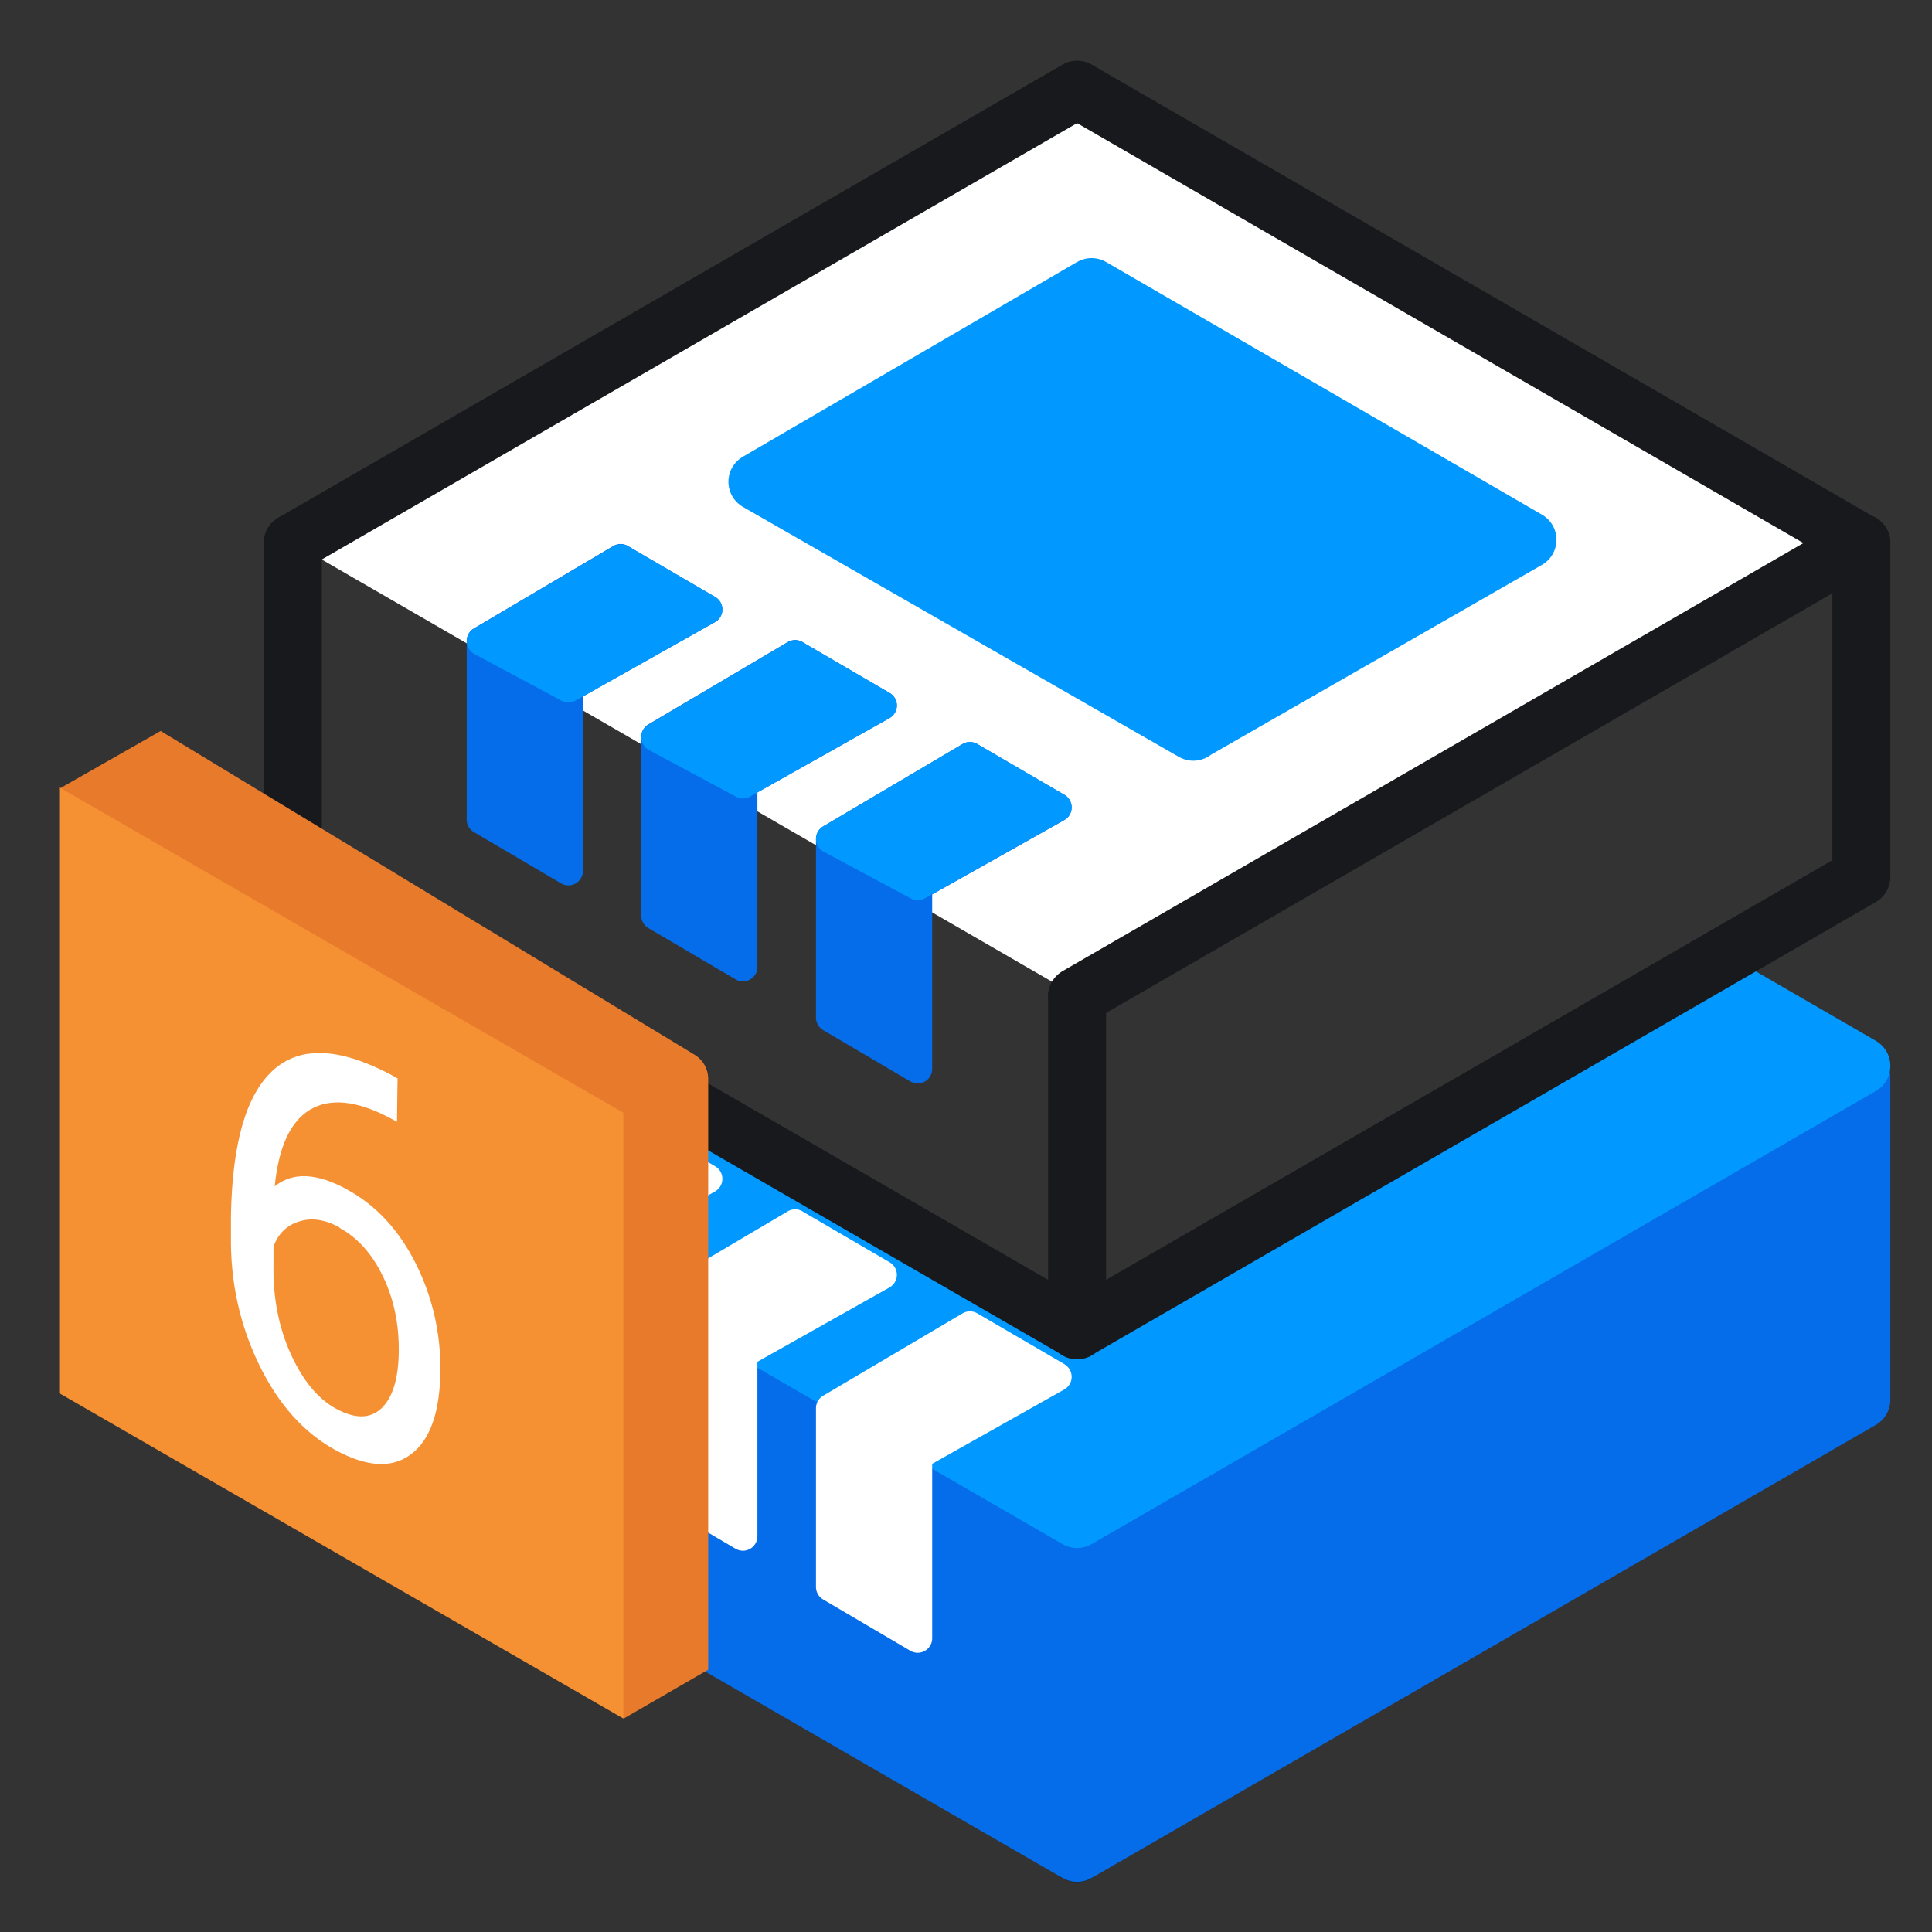
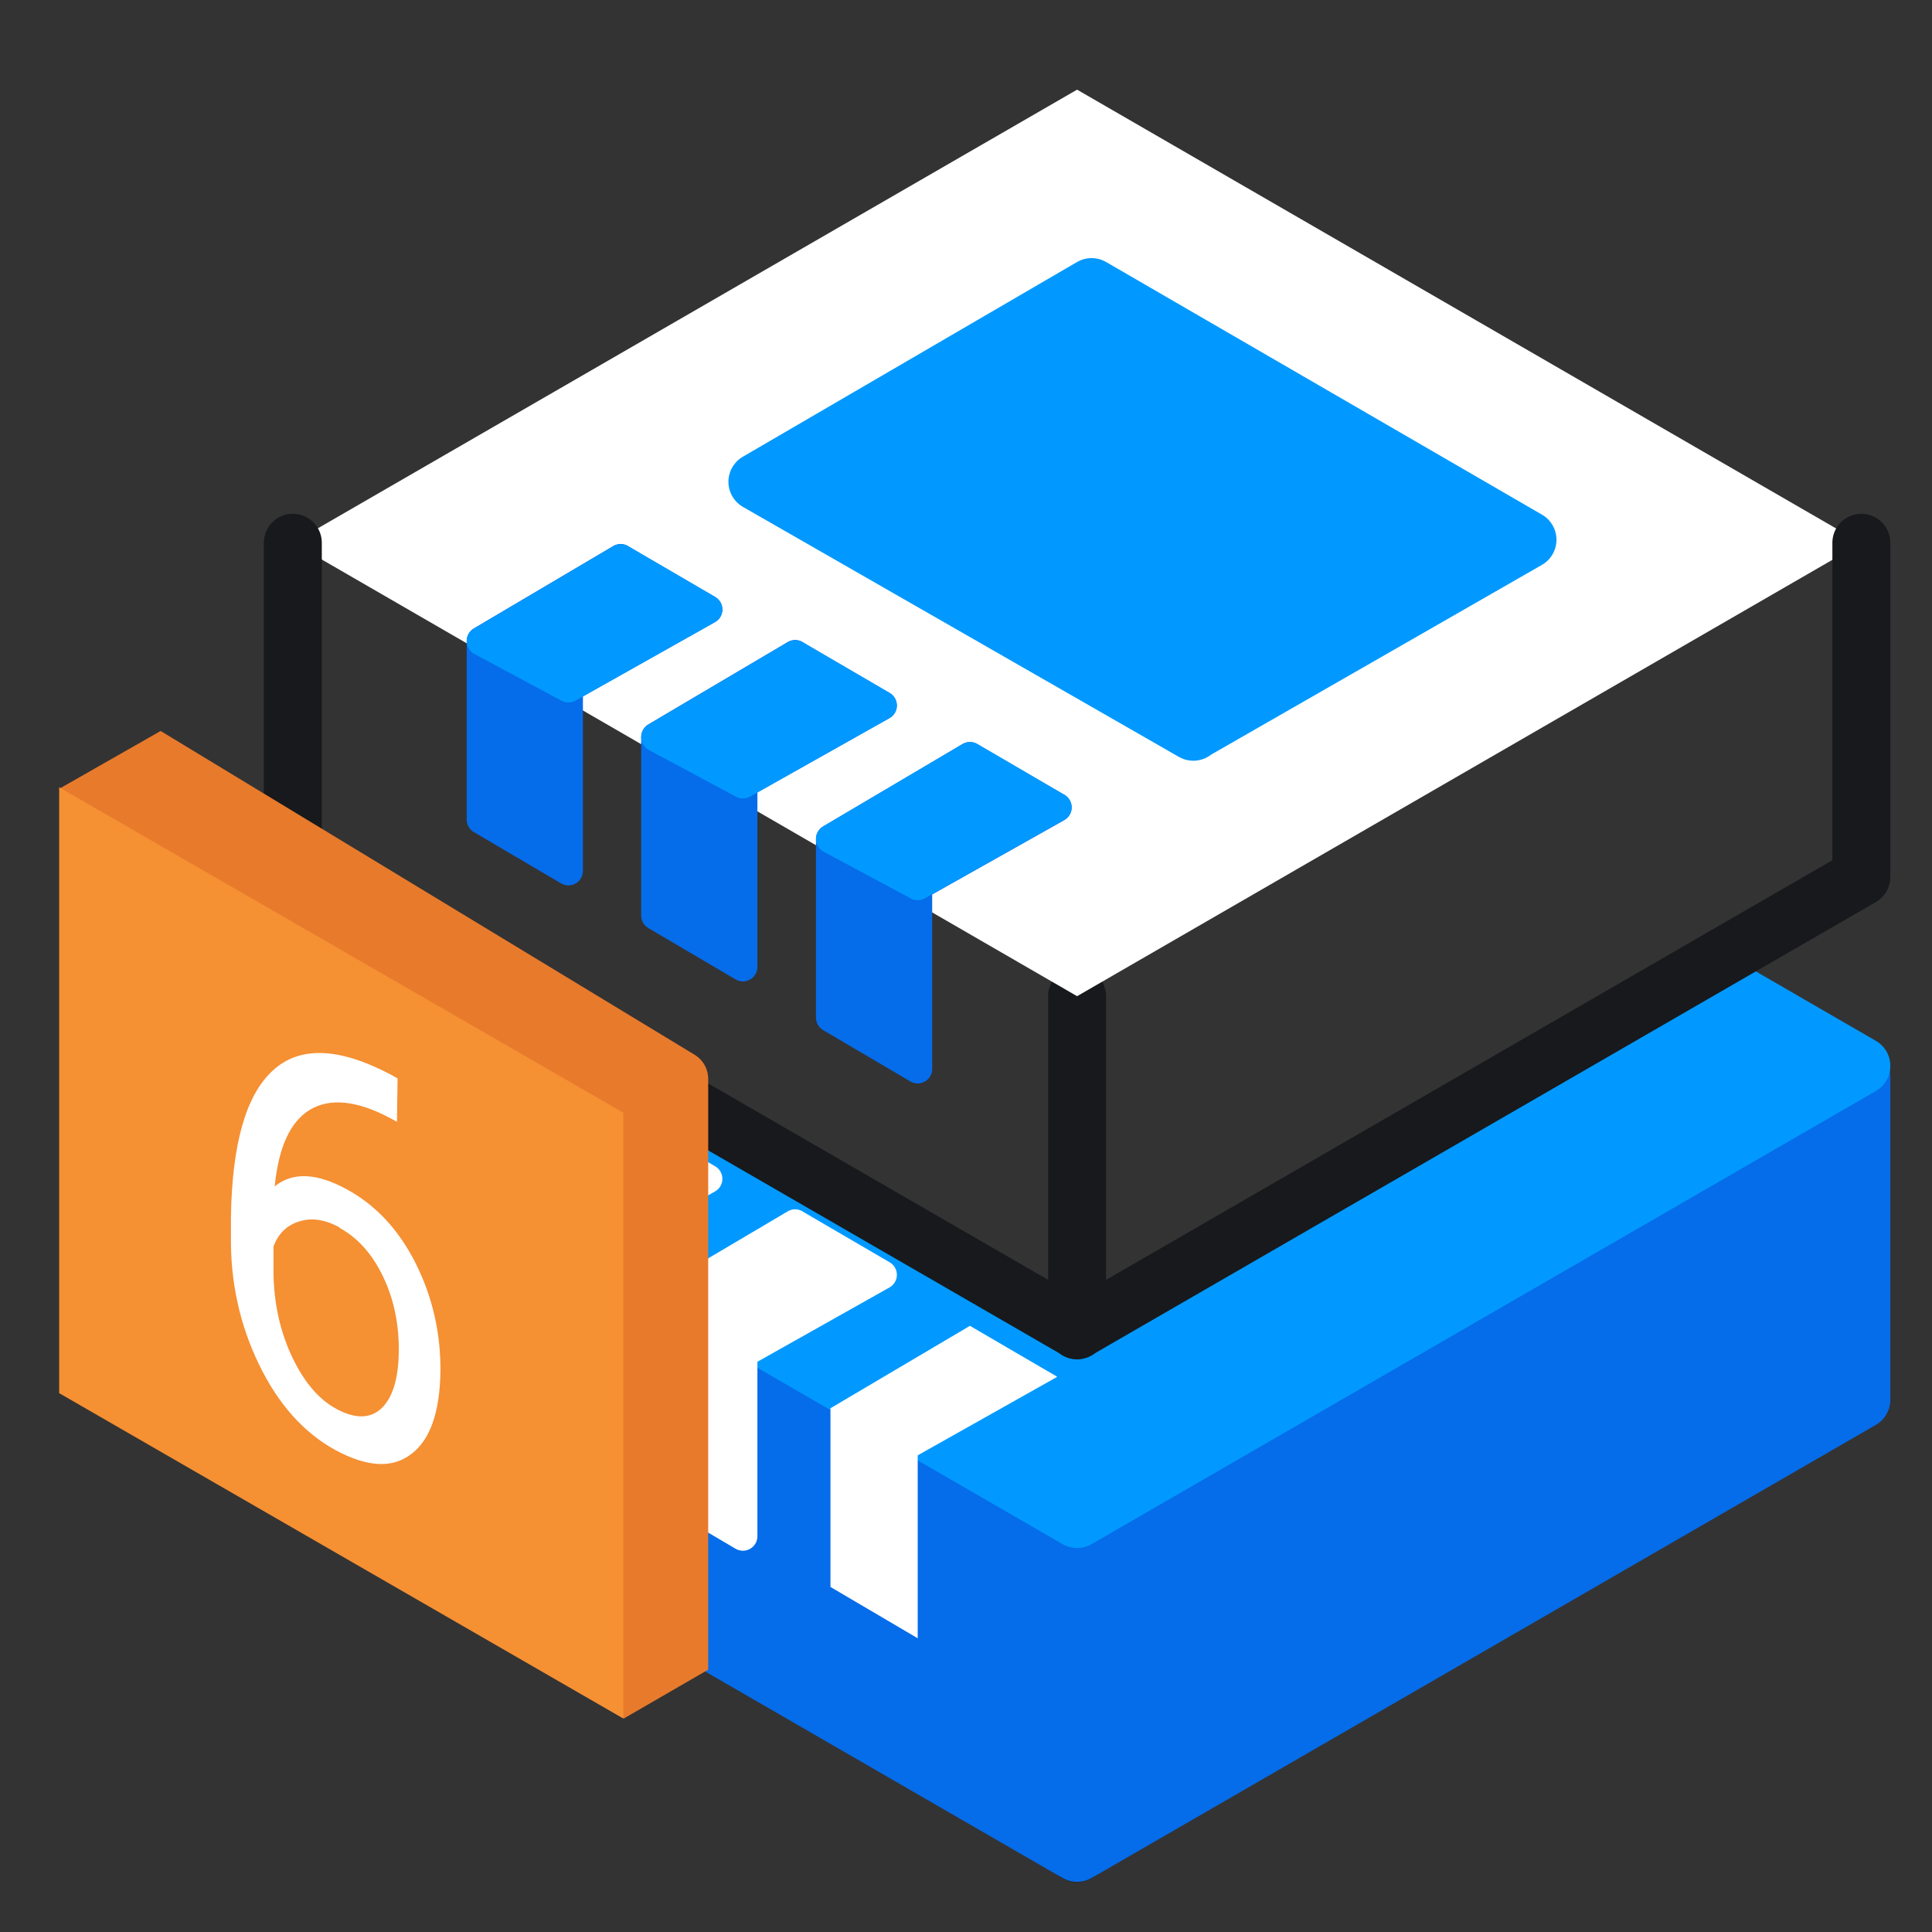
<svg xmlns="http://www.w3.org/2000/svg" viewBox="0 0 64 64">
  <rect x="0" y="0" width="64" height="64" fill="#333333" stroke="none" />
  <defs>
    <style>.cls-1{fill:#fff;}.cls-2{fill:#f59033;}.cls-3{stroke:#fff;}.cls-3,.cls-4,.cls-5,.cls-6,.cls-7,.cls-8{stroke-linecap:round;stroke-linejoin:round;}.cls-3,.cls-5,.cls-6,.cls-8{fill:none;}.cls-3,.cls-5,.cls-8{stroke-width:.96px;}.cls-4,.cls-9{fill:#056cea;}.cls-4,.cls-5{stroke:#056cea;}.cls-4,.cls-6,.cls-7{stroke-width:1.92px;}.cls-10,.cls-7{fill:#0199ff;}.cls-11{fill:#e87a2c;}.cls-6{stroke:#17191c;}.cls-7,.cls-8{stroke:#0199ff;}</style>
  </defs>
  <g id="Layer_5">
    <path class="cls-6" d="M35.68,50.32v11.07" />
    <path class="cls-4" d="M9.7,46.37v-10.68l25.98,13.95,25.98-13.95v10.68l-25.98,15.01-25.98-15.01Z" />
    <path class="cls-7" d="M35.68,50.32l25.98-15.01-5.29-3.06-20.69,12.1-20.69-12.1-5.29,3.06,25.98,15.01Z" />
    <path class="cls-1" d="M20.57,37.37l2.88,1.68-4.62,2.6v6.06l-2.89-1.7v-5.92l4.62-2.73Z" />
    <path class="cls-1" d="M26.35,40.55l2.88,1.68-4.62,2.6v6.06l-2.89-1.7v-5.92l4.62-2.73Z" />
    <path class="cls-1" d="M35.01,45.6l-2.88-1.68-4.62,2.73v5.92l2.89,1.7v-6.06l4.62-2.6Z" />
    <path class="cls-3" d="M20.57,37.37l2.88,1.68-4.62,2.6v6.06l-2.89-1.7v-5.92l4.62-2.73Z" />
    <path class="cls-3" d="M26.35,40.55l2.88,1.68-4.62,2.6v6.06l-2.89-1.7v-5.92l4.62-2.73Z" />
-     <path class="cls-3" d="M35.01,45.6l-2.88-1.68-4.62,2.73v5.92l2.89,1.7v-6.06l4.62-2.6Z" />
    <path class="cls-6" d="M35.68,33v11.07" />
    <path class="cls-1" d="M35.68,33l25.98-15.01L35.68,2.97l-25.98,15.01" />
-     <path class="cls-6" d="M35.68,33l25.98-15.01L35.68,2.97l-25.98,15.01" />
    <path class="cls-7" d="M39.53,24.24l-14.44-8.28,11.07-6.45,14.44,8.37-11.07,6.35Z" />
    <path class="cls-6" d="M9.7,17.98v11.07l25.98,15.01,25.98-15.01v-11.07" />
    <path class="cls-9" d="M20.57,18.51l2.88,1.68-4.62,2.6v6.06l-2.89-1.7v-5.92l4.62-2.73Z" />
    <path class="cls-9" d="M26.35,21.69l2.88,1.68-4.62,2.6v6.06l-2.89-1.7v-5.92l4.62-2.73Z" />
    <path class="cls-9" d="M35.01,26.74l-2.88-1.68-4.62,2.73v5.92l2.89,1.7v-6.06l4.62-2.6Z" />
    <path class="cls-5" d="M20.57,18.51l2.88,1.68-4.62,2.6v6.06l-2.89-1.7v-5.92l4.62-2.73Z" />
    <path class="cls-5" d="M26.35,21.69l2.88,1.68-4.62,2.6v6.06l-2.89-1.7v-5.92l4.62-2.73Z" />
    <path class="cls-5" d="M35.01,26.74l-2.88-1.68-4.62,2.73v5.92l2.89,1.7v-6.06l4.62-2.6Z" />
    <path class="cls-10" d="M20.57,18.51l2.88,1.68-4.62,2.6-2.89-1.55,4.62-2.73Z" />
    <path class="cls-10" d="M26.35,21.69l2.88,1.68-4.62,2.6-2.89-1.55,4.62-2.73Z" />
    <path class="cls-10" d="M35.01,26.74l-2.88-1.68-4.62,2.73,2.89,1.55,4.62-2.6Z" />
    <path class="cls-8" d="M20.57,18.51l2.88,1.68-4.62,2.6-2.89-1.55,4.62-2.73Z" />
    <path class="cls-8" d="M26.35,21.69l2.88,1.68-4.62,2.6-2.89-1.55,4.62-2.73Z" />
    <path class="cls-8" d="M35.01,26.74l-2.88-1.68-4.62,2.73,2.89,1.55,4.62-2.6Z" />
    <path class="cls-11" d="M5.32,24.41l-3.13,1.78,18.53,30.49,2.57-1.49v-19.46c0-.27-.14-.52-.37-.65L5.32,24.41ZM5.33,24.22l17.68,10.72c.28.17.45.47.45.8v19.57l-2.8,1.62L1.96,26.13l3.37-1.92Z" />
    <path class="cls-11" d="M23.41,55.22l-.04-19.49c0-.3-.15-.58-.41-.73L5.28,24.28l-3.2,1.88,18.61,30.63,2.72-1.58h0Z" />
    <path class="cls-2" d="M20.65,56.93L1.96,46.15v-20.07l18.69,10.78v20.07Z" />
  </g>
  <g id="Layer_6">
    <path class="cls-1" d="M13.17,35.74l-.02,1.42-.26-.14c-1.09-.57-1.96-.65-2.62-.26-.66.4-1.04,1.24-1.17,2.54.59-.48,1.39-.45,2.39.1.96.52,1.72,1.34,2.28,2.45.56,1.12.83,2.31.82,3.58-.02,1.35-.34,2.27-.97,2.74-.63.48-1.46.43-2.5-.13-1.05-.57-1.9-1.52-2.54-2.84-.64-1.32-.95-2.74-.93-4.26v-.64c.04-2.42.5-4.03,1.39-4.84.88-.81,2.18-.77,3.89.13l.25.14ZM11.25,40.66c-.48-.26-.92-.33-1.33-.2-.41.12-.7.4-.86.83v.61c-.02,1.08.17,2.06.57,2.95.4.88.9,1.49,1.51,1.82.63.34,1.13.33,1.5-.02.37-.36.56-.98.57-1.88.01-.9-.16-1.73-.52-2.48-.36-.75-.84-1.29-1.45-1.62Z" />
  </g>
</svg>